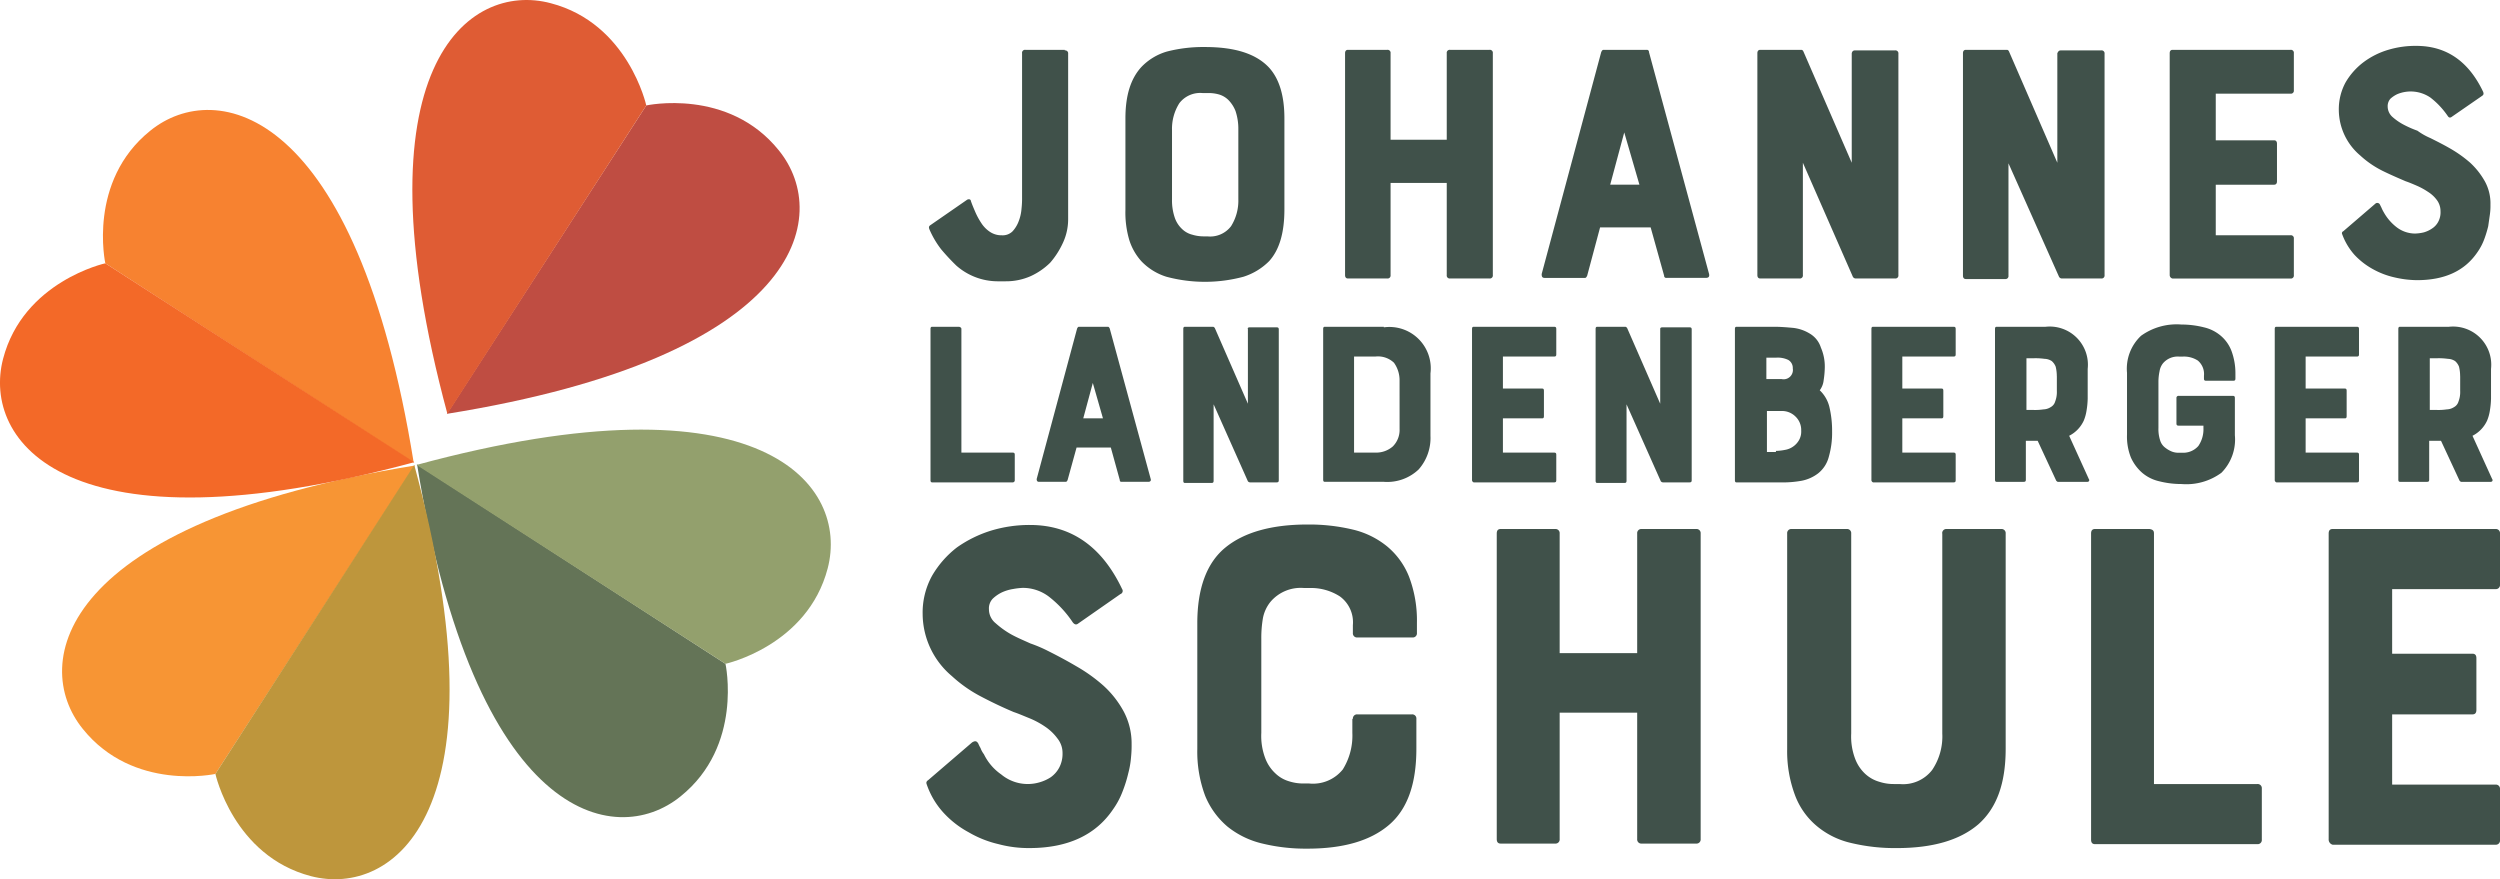
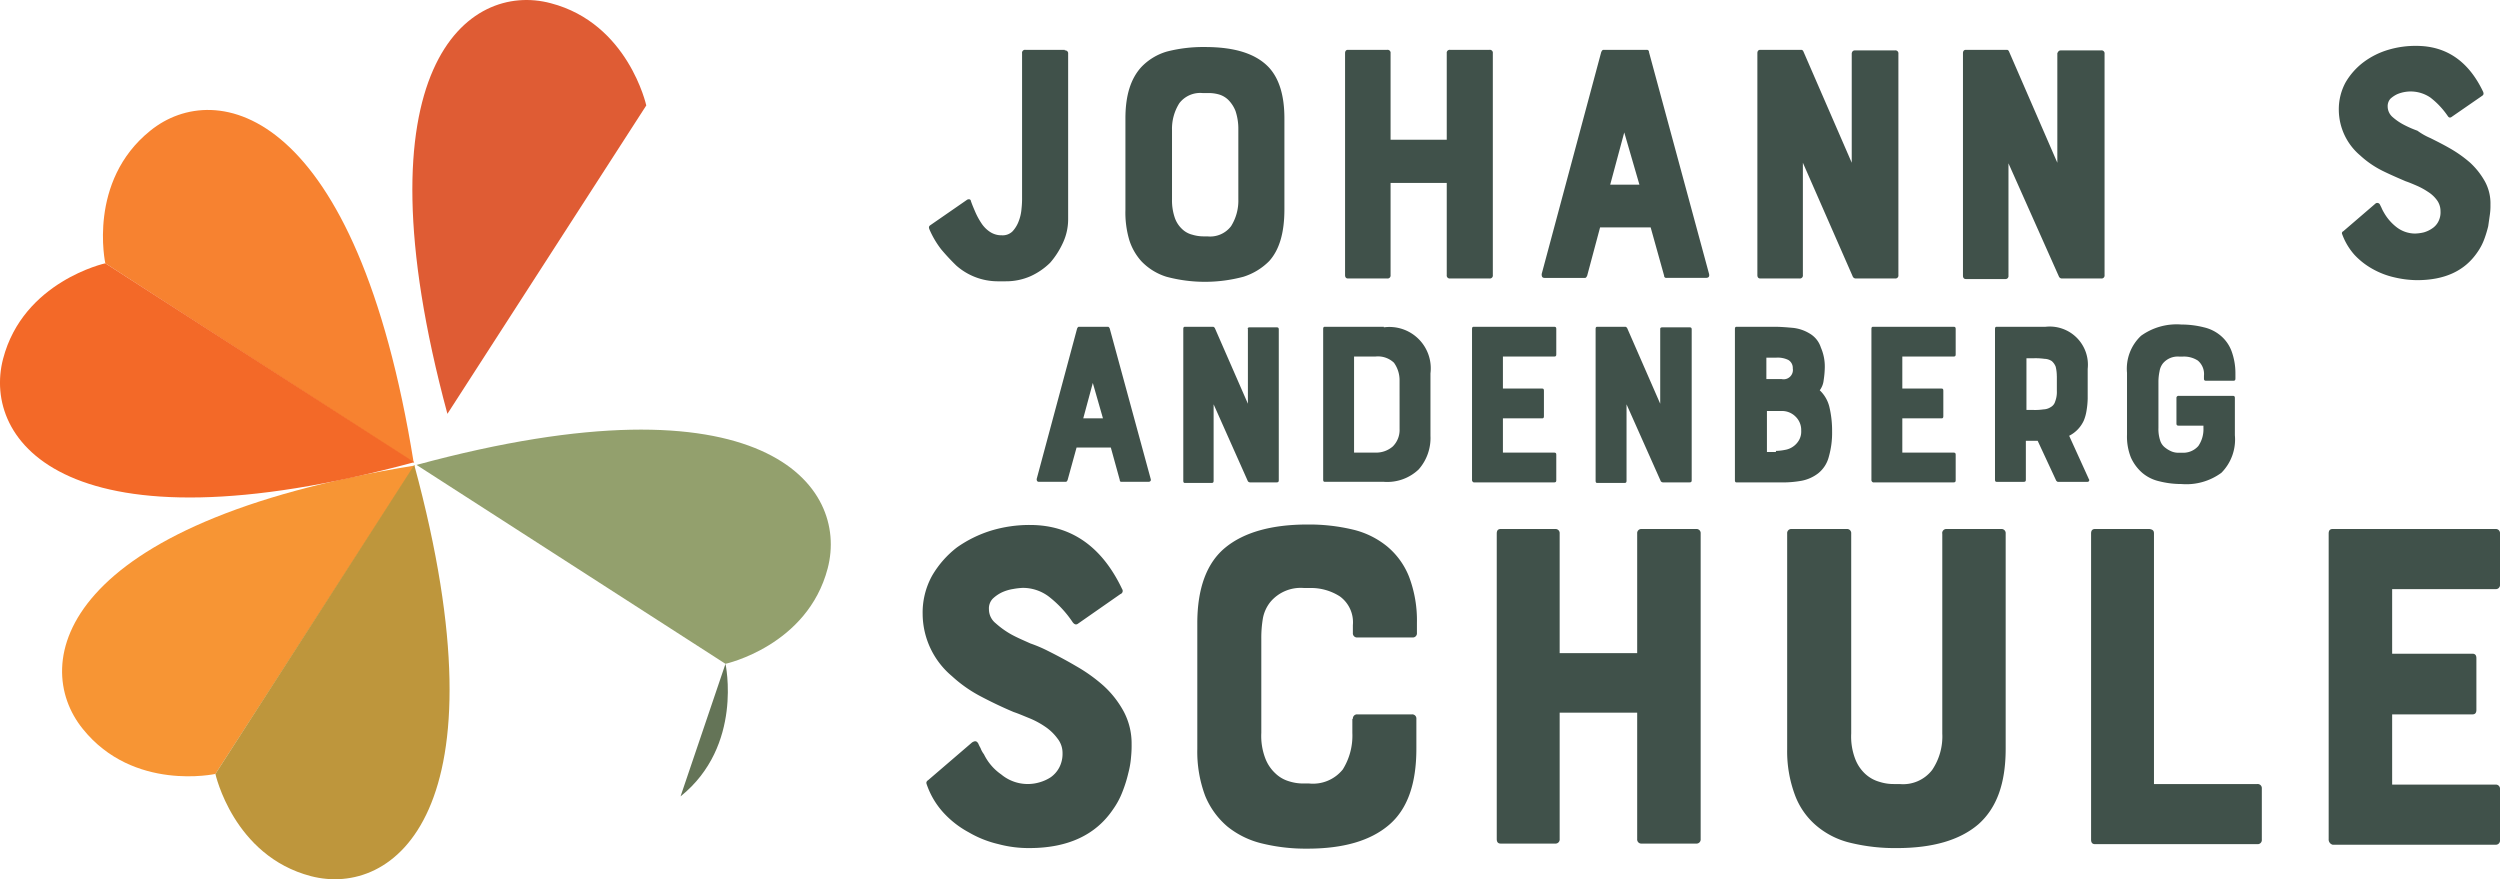
<svg xmlns="http://www.w3.org/2000/svg" width="295.707" height="104" viewBox="0 0 295.707 104">
  <g transform="translate(-0.051 -0.027)">
    <path d="M181.493,8.966a.352.352,0,0,1,.4.4V28.9a6.579,6.579,0,0,1-.6,2.791,9.806,9.806,0,0,1-1.528,2.392,8.047,8.047,0,0,1-2.326,1.595,7.192,7.192,0,0,1-2.924.6h-1a7.421,7.421,0,0,1-4.85-1.86,25.515,25.515,0,0,1-1.794-1.927,10.735,10.735,0,0,1-1.4-2.392c-.066-.2-.066-.332.133-.465l4.319-2.99a.4.4,0,0,1,.266-.066.212.212,0,0,1,.2.2c.133.4.332.864.532,1.329a8.51,8.51,0,0,0,.731,1.329,3.559,3.559,0,0,0,1,1,2.457,2.457,0,0,0,1.4.4,1.654,1.654,0,0,0,1.262-.465,3.617,3.617,0,0,0,.731-1.2,5.217,5.217,0,0,0,.332-1.462,11.261,11.261,0,0,0,.066-1.462V9.3a.352.352,0,0,1,.4-.4h4.651Z" transform="translate(-55.499 -2.978)" fill="#40514a" />
    <path d="M209.835,8.4c3.522,0,6.046.8,7.575,2.458q1.794,1.993,1.794,5.98V27.6c0,2.791-.6,4.784-1.794,6.113a7.426,7.426,0,0,1-3.056,1.86,17.619,17.619,0,0,1-9.1,0,6.938,6.938,0,0,1-2.99-1.86,6.8,6.8,0,0,1-1.4-2.458,11.472,11.472,0,0,1-.465-3.588V16.838c0-2.658.6-4.651,1.86-6.046a6.791,6.791,0,0,1,3.056-1.86A17.187,17.187,0,0,1,209.835,8.4Zm3.92,9.767a6.621,6.621,0,0,0-.332-2.193,3.839,3.839,0,0,0-.864-1.329,2.658,2.658,0,0,0-1.2-.664,4.521,4.521,0,0,0-1.329-.133h-.465a3.1,3.1,0,0,0-2.791,1.2,5.665,5.665,0,0,0-.864,3.189v8.173a6.337,6.337,0,0,0,.332,2.193,3.3,3.3,0,0,0,.864,1.329,2.658,2.658,0,0,0,1.2.664,4.6,4.6,0,0,0,1.329.2h.465a3.1,3.1,0,0,0,2.791-1.2,5.665,5.665,0,0,0,.864-3.189Z" transform="translate(-67.23 -2.81)" fill="#40514a" />
    <path d="M251.526,9.3a.352.352,0,0,1,.4-.4h4.651a.352.352,0,0,1,.4.4V35.544a.352.352,0,0,1-.4.4h-4.651a.352.352,0,0,1-.4-.4v-10.9h-6.644v10.9a.352.352,0,0,1-.4.4h-4.651c-.2,0-.332-.133-.332-.4V9.3c0-.266.133-.4.332-.4h4.651a.352.352,0,0,1,.4.4V19.531h6.644Z" transform="translate(-80.35 -2.978)" fill="#40514a" />
    <path d="M281.543,9.166c.066-.133.133-.266.266-.266h5.116a.243.243,0,0,1,.266.266L294.3,35.411c.066.332-.066.465-.4.465h-4.651a.243.243,0,0,1-.266-.266L287.39,29.9h-5.98l-1.528,5.714c-.066.133-.133.266-.266.266H274.9c-.332,0-.4-.133-.4-.465Zm4.518,15.681-1.794-6.179-1.661,6.179Z" transform="translate(-92.095 -2.978)" fill="#40514a" />
    <path d="M324.461,8.966h4.718a.352.352,0,0,1,.4.4V35.544a.352.352,0,0,1-.4.4h-4.585a.4.4,0,0,1-.4-.2l-5.913-13.488V35.544a.352.352,0,0,1-.4.4h-4.651c-.2,0-.332-.133-.332-.4V9.3c0-.266.133-.4.332-.4h4.85c.133,0,.2.066.266.2l5.714,13.156V9.3C324.129,9.033,324.262,8.966,324.461,8.966Z" transform="translate(-104.98 -2.978)" fill="#40514a" />
    <path d="M361.128,8.966h4.718a.352.352,0,0,1,.4.4V35.544a.352.352,0,0,1-.4.4h-4.585a.4.4,0,0,1-.4-.2l-5.98-13.422V35.61a.352.352,0,0,1-.4.4h-4.651c-.2,0-.332-.133-.332-.4V9.3c0-.266.133-.4.332-.4h4.85c.133,0,.2.066.266.2l5.714,13.156V9.3C360.8,9.033,360.862,8.966,361.128,8.966Z" transform="translate(-117.262 -2.978)" fill="#40514a" />
-     <path d="M386.3,35.544V9.3c0-.266.133-.4.332-.4h13.953a.352.352,0,0,1,.4.4v4.385a.352.352,0,0,1-.4.4h-8.837V19.6h6.91c.2,0,.332.133.332.4v4.452c0,.266-.133.4-.332.4h-6.91v5.98h8.837a.352.352,0,0,1,.4.4v4.319a.352.352,0,0,1-.4.4H386.632A.421.421,0,0,1,386.3,35.544Z" transform="translate(-129.611 -2.978)" fill="#40514a" />
    <path d="M427.23,19.1c.8.4,1.595.8,2.392,1.262a14.718,14.718,0,0,1,2.325,1.661,8.978,8.978,0,0,1,1.728,2.193A5.425,5.425,0,0,1,434.34,27a7.241,7.241,0,0,1-.066,1.13l-.2,1.4a13.382,13.382,0,0,1-.465,1.528,6.693,6.693,0,0,1-.8,1.528c-1.528,2.259-3.92,3.322-7.176,3.322a12.127,12.127,0,0,1-2.658-.332,9.5,9.5,0,0,1-2.591-1,8.725,8.725,0,0,1-2.126-1.661,7.55,7.55,0,0,1-1.462-2.458.243.243,0,0,1,.133-.332l3.787-3.256a.346.346,0,0,1,.532.066l.2.4a3.919,3.919,0,0,0,.266.532,5.8,5.8,0,0,0,1.462,1.728,3.608,3.608,0,0,0,2.259.8,5.128,5.128,0,0,0,1-.133,3.367,3.367,0,0,0,1-.465,2.112,2.112,0,0,0,.731-.8,2.376,2.376,0,0,0,.266-1.262,2.187,2.187,0,0,0-.4-1.262,3.8,3.8,0,0,0-1.063-1,8.518,8.518,0,0,0-1.329-.731c-.465-.2-.93-.4-1.329-.532-.93-.4-1.86-.8-2.791-1.262a11.31,11.31,0,0,1-2.591-1.794,7.1,7.1,0,0,1-2.525-5.316,6.645,6.645,0,0,1,.8-3.322,8.116,8.116,0,0,1,2.126-2.392,9.291,9.291,0,0,1,2.923-1.462,11.154,11.154,0,0,1,3.322-.465c3.522,0,6.179,1.794,7.907,5.448.066.2.066.332-.133.465l-3.654,2.525c-.133.066-.266.066-.4-.133a9.512,9.512,0,0,0-2.06-2.193,4.133,4.133,0,0,0-3.92-.4,3.34,3.34,0,0,0-.8.532,1.314,1.314,0,0,0-.332.93,1.664,1.664,0,0,0,.531,1.2,6.73,6.73,0,0,0,1.329.93,12.544,12.544,0,0,0,1.661.731A7.6,7.6,0,0,0,427.23,19.1Z" transform="translate(-139.711 -2.743)" fill="#40514a" />
    <path d="M179.117,108.383c1.063.532,2.193,1.13,3.322,1.794a19.241,19.241,0,0,1,3.256,2.326,11.575,11.575,0,0,1,2.392,3.056,8.062,8.062,0,0,1,.93,3.854,13.392,13.392,0,0,1-.066,1.528,10.662,10.662,0,0,1-.332,1.927,15.459,15.459,0,0,1-.664,2.126,9.363,9.363,0,0,1-1.13,2.126c-2.06,3.056-5.382,4.585-9.9,4.585a13.787,13.787,0,0,1-3.654-.465,12.58,12.58,0,0,1-3.522-1.4,11.322,11.322,0,0,1-2.99-2.326,9.536,9.536,0,0,1-1.993-3.389c-.066-.2,0-.332.2-.465l5.183-4.452c.332-.2.532-.2.731.133a3.916,3.916,0,0,0,.266.532,2.706,2.706,0,0,0,.4.731A6.225,6.225,0,0,0,173.6,123a4.91,4.91,0,0,0,4.518.93,4.8,4.8,0,0,0,1.329-.6,3.307,3.307,0,0,0,1-1.13,3.5,3.5,0,0,0,.4-1.728,2.73,2.73,0,0,0-.6-1.728,5.865,5.865,0,0,0-1.462-1.4,10.025,10.025,0,0,0-1.86-1c-.664-.266-1.262-.532-1.86-.731q-1.894-.8-3.787-1.794a15.98,15.98,0,0,1-3.522-2.458,9.666,9.666,0,0,1-3.455-7.309,9.012,9.012,0,0,1,1.13-4.585,11.586,11.586,0,0,1,2.923-3.322,14.4,14.4,0,0,1,4.053-1.993,15.625,15.625,0,0,1,4.585-.664c4.85,0,8.5,2.525,10.9,7.575a.394.394,0,0,1-.2.6l-5.05,3.522q-.3.2-.6-.2a12.9,12.9,0,0,0-2.857-3.056,5.1,5.1,0,0,0-3.056-1,8.483,8.483,0,0,0-1.13.133,5.062,5.062,0,0,0-1.329.4,4.283,4.283,0,0,0-1.063.731,1.654,1.654,0,0,0-.465,1.262,2.107,2.107,0,0,0,.8,1.661,10.268,10.268,0,0,0,1.86,1.329c.731.4,1.528.731,2.259,1.063A16.092,16.092,0,0,1,179.117,108.383Z" transform="translate(-55.116 -31.366)" fill="#40514a" />
    <path d="M231.6,116.39a.489.489,0,0,1,.532-.532h6.445a.489.489,0,0,1,.532.532v3.522c0,4.186-1.063,7.176-3.256,9.036s-5.382,2.791-9.634,2.791a21.671,21.671,0,0,1-5.315-.6,10.369,10.369,0,0,1-4.12-1.993,9.476,9.476,0,0,1-2.658-3.654,14.941,14.941,0,0,1-.93-5.515V105.094c0-4.186,1.13-7.176,3.322-8.97s5.448-2.724,9.7-2.724a22.233,22.233,0,0,1,5.382.6,10.086,10.086,0,0,1,4.053,1.993,8.934,8.934,0,0,1,2.591,3.588,14.571,14.571,0,0,1,.93,5.448v1.2a.489.489,0,0,1-.532.532h-6.512a.489.489,0,0,1-.532-.532v-.93a3.786,3.786,0,0,0-1.528-3.389,6.318,6.318,0,0,0-3.588-1h-.664a4.681,4.681,0,0,0-3.987,1.661,4.373,4.373,0,0,0-.864,1.86,13.635,13.635,0,0,0-.2,2.458v11.163a7.421,7.421,0,0,0,.465,2.99,4.7,4.7,0,0,0,1.2,1.794,3.886,3.886,0,0,0,1.595.93,5.475,5.475,0,0,0,1.728.266h.664a4.522,4.522,0,0,0,3.987-1.661,7.559,7.559,0,0,0,1.13-4.319V116.39Z" transform="translate(-71.525 -31.332)" fill="#40514a" />
    <path d="M283.111,94.732a.489.489,0,0,1,.532-.532h6.445a.489.489,0,0,1,.532.532v36.145a.489.489,0,0,1-.532.532h-6.445a.489.489,0,0,1-.532-.532v-14.95h-9.169v14.95a.489.489,0,0,1-.531.532h-6.445c-.332,0-.465-.2-.465-.532V94.732c0-.332.133-.532.465-.532h6.445a.489.489,0,0,1,.531.532v14.153h9.169Z" transform="translate(-89.41 -31.601)" fill="#40514a" />
    <path d="M336.539,94.732a.489.489,0,0,1,.531-.532h6.445a.489.489,0,0,1,.532.532V120.18c0,4.12-1.063,7.043-3.256,8.97-2.193,1.86-5.382,2.791-9.634,2.791a22.232,22.232,0,0,1-5.382-.6,9.676,9.676,0,0,1-4.053-1.993,8.721,8.721,0,0,1-2.591-3.654,14.823,14.823,0,0,1-.93-5.448V94.732a.489.489,0,0,1,.532-.532h6.511a.489.489,0,0,1,.532.532v23.654a7.42,7.42,0,0,0,.465,2.99,4.7,4.7,0,0,0,1.2,1.794,4.126,4.126,0,0,0,1.661.93,5.474,5.474,0,0,0,1.728.266h.665a4.343,4.343,0,0,0,3.854-1.661,7.084,7.084,0,0,0,1.2-4.319V94.732Z" transform="translate(-106.759 -31.601)" fill="#40514a" />
    <path d="M379.742,94.732v29.634h12.226a.489.489,0,0,1,.531.532v6.046a.489.489,0,0,1-.531.532h-19.2c-.332,0-.465-.2-.465-.532V94.732c0-.332.133-.532.465-.532h6.445C379.609,94.266,379.742,94.4,379.742,94.732Z" transform="translate(-124.913 -31.601)" fill="#40514a" />
    <path d="M414.6,130.877V94.732c0-.332.133-.532.465-.532h19.269a.489.489,0,0,1,.531.532v6.046a.489.489,0,0,1-.531.532H422.108v7.641h9.5c.332,0,.465.2.465.532v6.113c0,.332-.133.532-.465.532h-9.5v8.305h12.226a.489.489,0,0,1,.531.532v6.046a.489.489,0,0,1-.531.532H415.065A.64.64,0,0,1,414.6,130.877Z" transform="translate(-139.107 -31.601)" fill="#40514a" />
-     <path d="M169.354,58.466V73.083H175.4c.2,0,.266.066.266.266v2.99a.243.243,0,0,1-.266.266h-9.5c-.133,0-.2-.066-.2-.266V58.466c0-.2.066-.266.2-.266h3.189C169.288,58.266,169.354,58.333,169.354,58.466Z" transform="translate(-55.586 -19.521)" fill="#40514a" />
    <path d="M189.384,58.4q.1-.2.2-.2h3.455q.1,0,.2.2l4.85,17.807c.066.2-.066.332-.266.332h-3.189a.176.176,0,0,1-.2-.2l-1.063-3.854h-4.053l-1.063,3.854q-.1.2-.2.2h-3.189c-.2,0-.266-.133-.266-.332ZM192.44,69.03l-1.2-4.186-1.13,4.186Z" transform="translate(-61.928 -19.521)" fill="#40514a" />
    <path d="M218.54,58.266h3.189c.2,0,.266.066.266.266V76.339c0,.2-.066.266-.266.266h-3.123a.345.345,0,0,1-.266-.133l-4.053-9.1v9.036c0,.2-.066.266-.266.266H210.9c-.133,0-.2-.066-.2-.266V58.466c0-.2.066-.266.2-.266h3.322c.066,0,.133.066.2.133l3.92,8.97V58.466C218.275,58.333,218.408,58.266,218.54,58.266Z" transform="translate(-70.686 -19.521)" fill="#40514a" />
    <path d="M242.776,58.266a4.893,4.893,0,0,1,5.515,5.448V71.09a5.608,5.608,0,0,1-1.4,3.987,5.384,5.384,0,0,1-4.12,1.462H235.8c-.133,0-.2-.066-.2-.266V58.466c0-.2.066-.266.2-.266h6.977Zm1.86,6.312a3.524,3.524,0,0,0-.664-2.126,2.746,2.746,0,0,0-2.193-.731h-2.525V73.083h2.525a2.993,2.993,0,0,0,2.06-.731,2.753,2.753,0,0,0,.8-2.06Z" transform="translate(-79.041 -19.521)" fill="#40514a" />
    <path d="M262.1,76.273V58.466c0-.2.066-.266.2-.266h9.5c.2,0,.266.066.266.266v2.99c0,.2-.066.266-.266.266h-6.046v3.787h4.651c.133,0,.2.066.2.266v2.99c0,.2-.066.266-.2.266h-4.651v4.053H271.8c.2,0,.266.066.266.266v2.99c0,.2-.066.266-.266.266h-9.5A.307.307,0,0,1,262.1,76.273Z" transform="translate(-87.934 -19.521)" fill="#40514a" />
    <path d="M292.007,58.266H295.2c.2,0,.266.066.266.266V76.339c0,.2-.066.266-.266.266h-3.123a.345.345,0,0,1-.266-.133l-4.053-9.1v9.036c0,.2-.066.266-.266.266H284.3c-.133,0-.2-.066-.2-.266V58.466c0-.2.066-.266.2-.266h3.322c.066,0,.133.066.2.133l3.92,8.97V58.466C291.741,58.333,291.807,58.266,292.007,58.266Z" transform="translate(-95.316 -19.521)" fill="#40514a" />
    <path d="M319.531,62.984a10.906,10.906,0,0,1-.133,1.528,2.388,2.388,0,0,1-.465,1.2,4.028,4.028,0,0,1,1.13,1.927,12.223,12.223,0,0,1,.332,2.924,10.338,10.338,0,0,1-.4,3.056,3.648,3.648,0,0,1-1.262,1.927,4.645,4.645,0,0,1-1.927.864,12.427,12.427,0,0,1-2.259.2H309.1c-.133,0-.2-.066-.2-.266V58.466c0-.2.066-.266.2-.266h4.452c.731,0,1.528.066,2.259.133a4.755,4.755,0,0,1,1.927.664,2.947,2.947,0,0,1,1.329,1.661A5.6,5.6,0,0,1,319.531,62.984Zm-6.844,1.4h1.728a1.1,1.1,0,0,0,1.329-1.262,1.093,1.093,0,0,0-.532-1,2.867,2.867,0,0,0-1.462-.266h-1.13v2.525Zm1.063,8.5a6.546,6.546,0,0,0,1.13-.133,2.33,2.33,0,0,0,.93-.4,2.3,2.3,0,0,0,.664-.731,2.036,2.036,0,0,0,.266-1.13,2.2,2.2,0,0,0-.664-1.661,2.254,2.254,0,0,0-1.728-.664h-1.661v4.85h1.063Z" transform="translate(-103.638 -19.521)" fill="#40514a" />
    <path d="M333.2,76.273V58.466c0-.2.066-.266.2-.266h9.5c.2,0,.266.066.266.266v2.99c0,.2-.066.266-.266.266h-6.046v3.787h4.651c.133,0,.2.066.2.266v2.99c0,.2-.066.266-.2.266h-4.651v4.053H342.9c.2,0,.266.066.266.266v2.99c0,.2-.066.266-.266.266h-9.5A.307.307,0,0,1,333.2,76.273Z" transform="translate(-111.792 -19.521)" fill="#40514a" />
    <path d="M365.7,69.3a3.781,3.781,0,0,1-1.728,1.794l2.326,5.116a.2.2,0,0,1,0,.266.244.244,0,0,1-.2.066h-3.455c-.066,0-.133-.066-.2-.133l-2.193-4.718h-1.4v4.585c0,.2-.066.266-.266.266H355.4c-.133,0-.2-.066-.2-.266V58.466c0-.2.066-.266.2-.266h5.781a4.516,4.516,0,0,1,4.983,4.983V66.7a9.909,9.909,0,0,1-.133,1.4A5.155,5.155,0,0,1,365.7,69.3Zm-3.189-5.249a4.766,4.766,0,0,0-.133-1.13,1.7,1.7,0,0,0-.465-.664,1.662,1.662,0,0,0-.864-.266,7.653,7.653,0,0,0-1.329-.066h-.8v6.113h.8a6.459,6.459,0,0,0,1.2-.066,1.661,1.661,0,0,0,.864-.266,1.1,1.1,0,0,0,.532-.664,3.123,3.123,0,0,0,.2-1.262V64.047Z" transform="translate(-119.175 -19.521)" fill="#40514a" />
    <path d="M384.547,69.494V66.5a.243.243,0,0,1,.266-.266h6.379c.2,0,.266.066.266.266v4.385a5.592,5.592,0,0,1-1.595,4.452,7.013,7.013,0,0,1-4.718,1.329,10.763,10.763,0,0,1-2.658-.332,4.7,4.7,0,0,1-1.993-1,5.273,5.273,0,0,1-1.329-1.794,6.676,6.676,0,0,1-.465-2.724V63.514a5.342,5.342,0,0,1,1.661-4.385,7.207,7.207,0,0,1,4.784-1.329,10.764,10.764,0,0,1,2.658.332,4.7,4.7,0,0,1,1.993,1,4.4,4.4,0,0,1,1.262,1.794,7.619,7.619,0,0,1,.465,2.658v.6c0,.2-.066.266-.266.266h-3.189c-.2,0-.266-.066-.266-.266v-.332a2.073,2.073,0,0,0-.731-1.794,3.008,3.008,0,0,0-1.794-.465h-.4a2.279,2.279,0,0,0-1.927.8,1.984,1.984,0,0,0-.4.93,5.96,5.96,0,0,0-.133,1.2v5.515a4.294,4.294,0,0,0,.2,1.462,1.687,1.687,0,0,0,.6.864,3.141,3.141,0,0,0,.8.465,2.112,2.112,0,0,0,.864.133h.332a2.366,2.366,0,0,0,1.927-.8,3.5,3.5,0,0,0,.6-2.126V69.76h-2.924C384.614,69.76,384.547,69.693,384.547,69.494Z" transform="translate(-127.06 -19.386)" fill="#40514a" />
-     <path d="M405,76.273V58.466c0-.2.066-.266.2-.266h9.5c.2,0,.266.066.266.266v2.99c0,.2-.066.266-.266.266h-6.046v3.787h4.651c.133,0,.2.066.2.266v2.99c0,.2-.066.266-.2.266h-4.651v4.053H414.7c.2,0,.266.066.266.266v2.99c0,.2-.066.266-.266.266h-9.5A.307.307,0,0,1,405,76.273Z" transform="translate(-135.886 -19.521)" fill="#40514a" />
-     <path d="M437.5,69.3a3.781,3.781,0,0,1-1.728,1.794l2.326,5.116a.2.2,0,0,1,0,.266.244.244,0,0,1-.2.066h-3.455c-.066,0-.133-.066-.2-.133l-2.193-4.718h-1.4v4.585c0,.2-.066.266-.266.266H427.2c-.133,0-.2-.066-.2-.266V58.466c0-.2.066-.266.2-.266h5.781a4.516,4.516,0,0,1,4.983,4.983V66.7a9.913,9.913,0,0,1-.133,1.4A5.153,5.153,0,0,1,437.5,69.3Zm-3.189-5.249a4.766,4.766,0,0,0-.133-1.13,1.7,1.7,0,0,0-.465-.664,1.662,1.662,0,0,0-.864-.266,7.653,7.653,0,0,0-1.329-.066h-.8v6.113h.8a6.459,6.459,0,0,0,1.2-.066,1.662,1.662,0,0,0,.864-.266,1.1,1.1,0,0,0,.532-.664,3.123,3.123,0,0,0,.2-1.262V64.047Z" transform="translate(-143.268 -19.521)" fill="#40514a" />
-     <path d="M103.188,18.658s9.7-2.126,15.681,5.316c6.312,7.774,2.857,24.385-39.268,31.162" transform="translate(-26.694 -6.158)" fill="#bf4d42" />
    <path d="M101.127,12.5S99,2.8,89.831.408c-9.7-2.591-23.322,7.442-12.226,48.57" transform="translate(-24.633 0)" fill="#df5c34" />
-     <path d="M110.778,106.288s2.126,9.7-5.315,15.681C97.688,128.281,81.077,124.825,74.3,82.7" transform="translate(-24.915 -27.742)" fill="#647457" />
+     <path d="M110.778,106.288s2.126,9.7-5.315,15.681" transform="translate(-24.915 -27.742)" fill="#647457" />
    <path d="M110.744,104.212s9.7-2.126,12.093-11.3c2.525-9.7-7.442-23.388-48.637-12.226" transform="translate(-24.882 -25.667)" fill="#93a06d" />
    <path d="M29.24,119.378s-9.7,2.126-15.681-5.316C7.247,106.288,10.7,89.677,52.827,82.9" transform="translate(-3.708 -27.809)" fill="#f79534" />
    <path d="M38.4,119.344s2.126,9.7,11.3,12.093C59.4,133.962,73.084,124,61.921,82.8" transform="translate(-12.869 -27.776)" fill="#be963c" />
    <path d="M18.658,37.74s-2.126-9.7,5.316-15.681c7.774-6.312,24.385-2.857,31.162,39.268" transform="translate(-6.15 -6.569)" fill="#f78230" />
    <path d="M12.508,46.9S2.807,49.026.415,58.2c-2.525,9.7,7.442,23.388,48.637,12.226" transform="translate(0 -15.729)" fill="#f36928" />
  </g>
</svg>